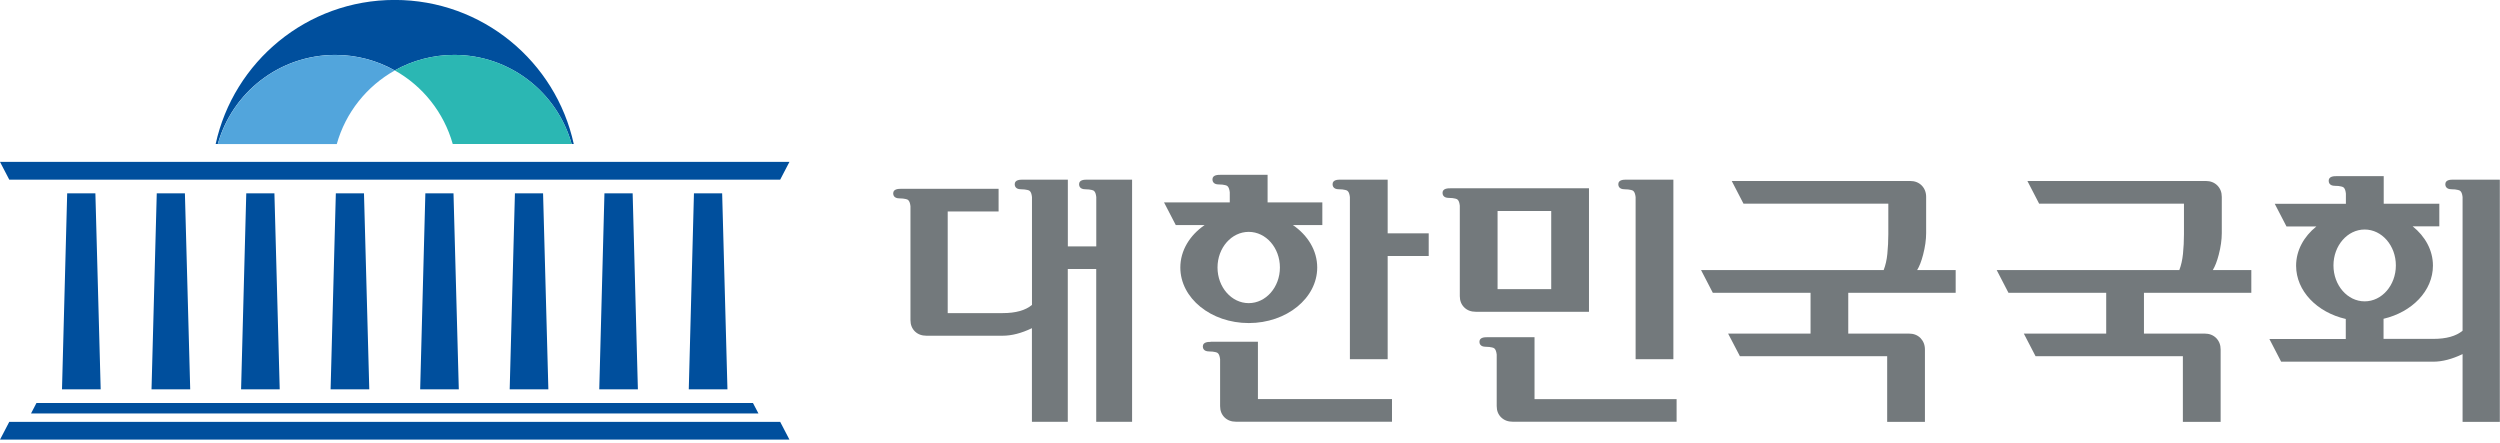
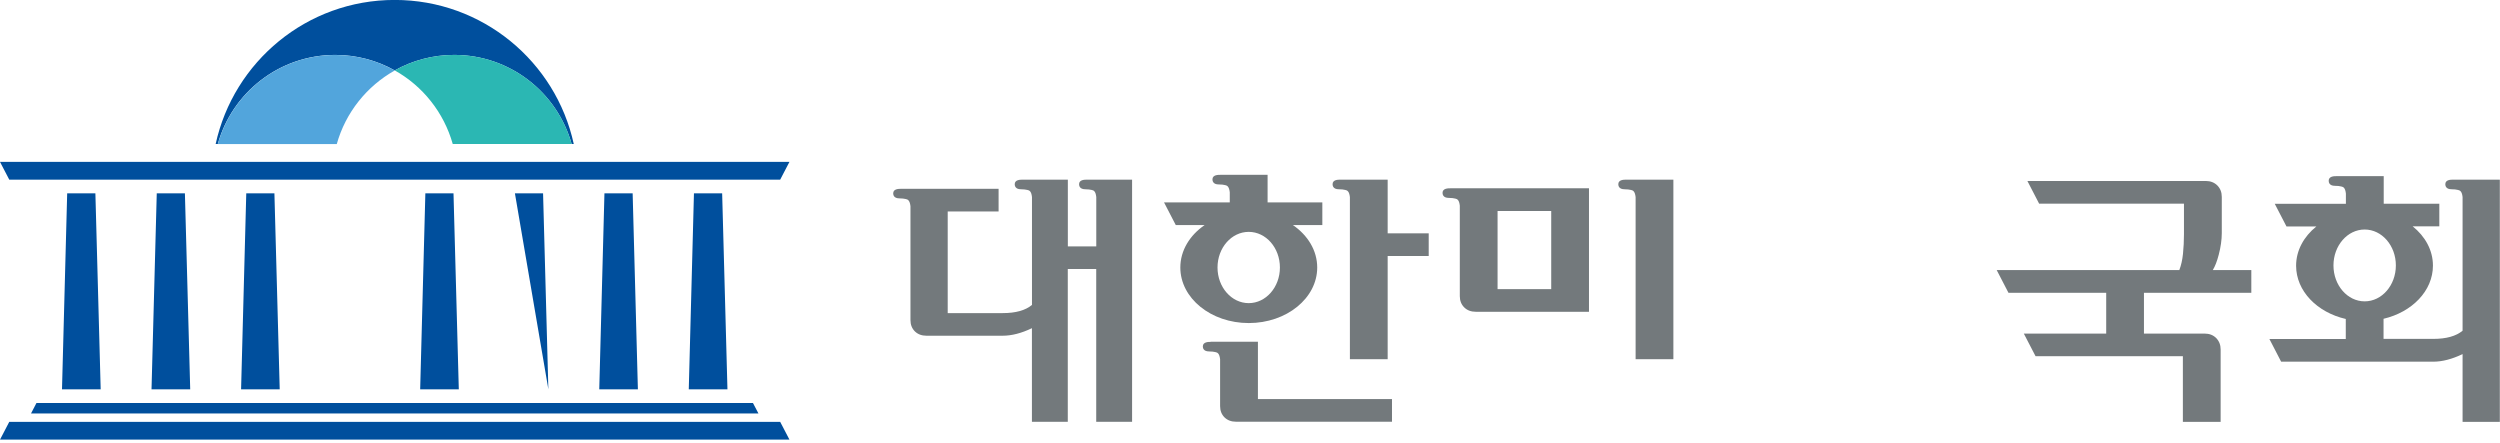
<svg xmlns="http://www.w3.org/2000/svg" width="350" height="62" viewBox="0 0 350 62" fill="none">
  <g clip-path="url(#clip0_35_203)">
    <g clip-path="url(#clip1_35_203)">
-       <path d="M273.794 40.981V37.805H268.402C268.709 37.306 268.991 36.597 269.233 35.662C269.515 34.582 269.66 33.566 269.66 32.632V27.57C269.66 26.918 269.442 26.378 269.031 25.959C268.612 25.547 268.08 25.338 267.419 25.338H242.444L244.088 28.513H264.365V32.785C264.365 33.719 264.316 34.646 264.228 35.541C264.147 36.387 263.97 37.145 263.712 37.813H238.148L239.793 40.989H253.477V46.703H241.936L243.588 49.87H264.204V59.057H269.49V48.935C269.49 48.282 269.273 47.75 268.862 47.323C268.443 46.904 267.903 46.703 267.25 46.703H258.756V40.989H273.778L273.794 40.981Z" fill="#73797C" />
      <path d="M315.185 40.981V37.805H309.793C310.099 37.306 310.381 36.597 310.623 35.662C310.905 34.582 311.05 33.566 311.05 32.632V27.57C311.05 26.918 310.841 26.378 310.422 25.959C310.003 25.547 309.463 25.338 308.81 25.338H283.835L285.479 28.513H305.755V32.785C305.755 33.719 305.707 34.646 305.618 35.541C305.53 36.387 305.361 37.145 305.103 37.813H279.539L281.183 40.989H294.868V46.703H283.335L284.979 49.87H305.602V59.057H310.889V48.935C310.889 48.282 310.68 47.75 310.26 47.323C309.841 46.904 309.301 46.703 308.649 46.703H300.154V40.989H315.177L315.185 40.981Z" fill="#73797C" />
      <path d="M341.538 28.521H333.72V24.661H327.112C326.814 24.661 326.016 24.653 326.016 25.306C326.016 25.515 326.096 26.015 326.886 26.015C327.249 26.015 327.563 26.047 327.797 26.112C328.071 26.168 328.337 26.297 328.425 27.103V28.529H318.464L320.108 31.705H324.291C322.542 33.107 321.454 35.057 321.454 37.201C321.454 40.747 324.396 43.737 328.409 44.656V47.46H317.715L319.359 50.636H340.651C341.916 50.636 343.286 50.281 344.761 49.572V59.057H349.976V25.153H343.448C343.149 25.153 342.344 25.136 342.344 25.789C342.344 25.999 342.424 26.498 343.222 26.498C343.577 26.498 343.899 26.531 344.125 26.595C344.399 26.652 344.673 26.78 344.761 27.586V46.3C343.843 47.065 342.472 47.444 340.659 47.444H333.696V44.632H333.688C337.685 43.697 340.611 40.723 340.611 37.185C340.611 35.041 339.531 33.091 337.774 31.689H341.505V28.513L341.538 28.521ZM326.685 37.161C326.685 34.38 328.643 32.132 331.053 32.132C333.462 32.132 335.421 34.38 335.421 37.161C335.421 39.941 333.462 42.19 331.053 42.19C328.643 42.19 326.685 39.941 326.685 37.161Z" fill="#73797C" />
      <path d="M204.373 41.456C204.373 42.101 204.582 42.633 205.001 43.044C205.412 43.447 205.952 43.648 206.605 43.648H222.458V26.361H203.059C202.761 26.361 201.955 26.353 201.955 26.998C201.955 27.208 202.036 27.707 202.834 27.707C203.188 27.707 203.502 27.739 203.744 27.804C204.018 27.86 204.284 27.989 204.373 28.795V41.456ZM217.171 40.481H209.66V29.537H217.171V40.481Z" fill="#73797C" />
-       <path d="M214.834 55.882V47.21H208.225C207.927 47.21 207.121 47.194 207.121 47.847C207.121 48.057 207.202 48.548 208 48.548C208.354 48.548 208.668 48.589 208.902 48.645C209.176 48.701 209.442 48.83 209.539 49.636V56.849C209.539 57.502 209.748 58.034 210.167 58.437C210.587 58.84 211.118 59.041 211.779 59.041H234.724V55.874H214.842L214.834 55.882Z" fill="#73797C" />
      <path d="M227.665 25.153C227.366 25.153 226.561 25.145 226.561 25.789C226.561 25.999 226.641 26.498 227.439 26.498C227.794 26.498 228.116 26.539 228.35 26.595C228.624 26.652 228.89 26.78 228.986 27.587V50.289H234.273V25.153H227.673H227.665Z" fill="#73797C" />
      <path d="M169.501 47.863C169.202 47.863 168.396 47.855 168.396 48.5C168.396 48.709 168.477 49.201 169.275 49.201C169.63 49.201 169.952 49.241 170.178 49.298C170.452 49.354 170.718 49.483 170.814 50.289V56.849C170.814 57.502 171.024 58.026 171.435 58.437C171.854 58.84 172.386 59.041 173.047 59.041H194.879V55.866H176.109V47.847H169.509L169.501 47.863Z" fill="#73797C" />
      <path d="M187.665 25.153C187.366 25.153 186.561 25.136 186.561 25.789C186.561 25.999 186.641 26.498 187.439 26.498C187.794 26.498 188.108 26.531 188.35 26.595C188.624 26.652 188.89 26.78 188.986 27.586V50.289H194.273V35.839H200.019V32.664H194.273V25.153H187.673H187.665Z" fill="#73797C" />
      <path d="M170.847 24.476C170.548 24.476 169.743 24.468 169.743 25.112C169.743 25.322 169.823 25.822 170.621 25.822C170.976 25.822 171.298 25.854 171.532 25.918C171.806 25.975 172.072 26.112 172.168 26.909V28.336H162.965L164.609 31.511H168.647C166.567 32.938 165.246 35.073 165.246 37.451C165.246 41.746 169.533 45.228 174.828 45.228C180.123 45.228 184.41 41.746 184.41 37.451C184.41 35.065 183.088 32.938 181.009 31.511H185.127V28.336H177.463V24.476H170.863H170.847ZM170.452 37.451C170.452 34.695 172.402 32.462 174.82 32.462C177.238 32.462 179.188 34.695 179.188 37.451C179.188 40.207 177.229 42.439 174.82 42.439C172.41 42.439 170.452 40.207 170.452 37.451Z" fill="#73797C" />
      <path d="M152.174 25.153C151.876 25.153 151.07 25.145 151.07 25.789C151.07 25.999 151.15 26.498 151.948 26.498C152.303 26.498 152.617 26.539 152.851 26.595C153.125 26.652 153.391 26.78 153.479 27.587V34.493H149.498V25.153H143.164C142.866 25.153 142.06 25.145 142.06 25.789C142.06 25.999 142.14 26.498 142.938 26.498C143.293 26.498 143.607 26.539 143.849 26.595C144.123 26.652 144.389 26.78 144.477 27.587V42.689C143.559 43.455 142.197 43.834 140.383 43.834H132.679V29.601H139.803V26.434H126.151C125.853 26.434 125.047 26.426 125.047 27.071C125.047 27.28 125.127 27.772 125.925 27.772C126.28 27.772 126.594 27.812 126.828 27.869C127.102 27.925 127.368 28.054 127.465 28.86V44.809C127.465 45.462 127.674 45.985 128.085 46.397C128.504 46.799 129.036 47.001 129.697 47.001H140.367C141.625 47.001 143.003 46.654 144.469 45.945V59.049H149.49V37.66H153.471V59.049H158.492V25.153H152.158H152.174Z" fill="#73797C" />
      <path d="M46.938 7.688C49.961 7.688 52.805 8.478 55.263 9.856C57.721 8.478 60.566 7.688 63.588 7.688C71.422 7.688 78.022 12.967 80.029 20.164H80.327C77.813 8.631 67.546 -0.008 55.255 -0.008C42.965 -0.008 32.714 8.631 30.191 20.164H30.49C32.496 12.967 39.097 7.688 46.93 7.688H46.938Z" fill="#004F9D" />
      <path d="M55.264 9.864C52.798 8.486 49.961 7.696 46.939 7.696C39.105 7.696 32.505 12.975 30.498 20.172H47.148C48.381 15.756 51.347 12.065 55.272 9.864H55.264Z" fill="#52A5DC" />
      <path d="M63.587 7.688C60.565 7.688 57.72 8.478 55.262 9.856C59.187 12.048 62.144 15.748 63.385 20.164H80.035C78.021 12.967 71.428 7.688 63.595 7.688H63.587Z" fill="#2BB7B3" />
      <path d="M110.523 61.548L109.225 59.057H1.298L0 61.548H110.523Z" fill="#004F9D" />
      <path d="M13.354 27.071L14.095 54.504H8.68L9.405 27.071H13.354Z" fill="#004F9D" />
      <path d="M25.887 27.071L26.629 54.504H21.213L21.946 27.071H25.887Z" fill="#004F9D" />
      <path d="M38.418 27.071L39.16 54.504H33.752L34.477 27.071H38.418Z" fill="#004F9D" />
-       <path d="M50.958 27.071L51.699 54.504H46.283L47.017 27.071H50.958Z" fill="#004F9D" />
      <path d="M63.49 27.071L64.232 54.504H58.824L59.55 27.071H63.49Z" fill="#004F9D" />
-       <path d="M76.03 27.071L76.771 54.504H71.356L72.089 27.071H76.03Z" fill="#004F9D" />
+       <path d="M76.03 27.071L76.771 54.504L72.089 27.071H76.03Z" fill="#004F9D" />
      <path d="M88.571 27.071L89.304 54.504H83.897L84.622 27.071H88.571Z" fill="#004F9D" />
      <path d="M101.102 27.071L101.843 54.504H96.428L97.153 27.071H101.102Z" fill="#004F9D" />
      <path d="M0 22.662L1.298 25.153H109.225L110.523 22.662H0Z" fill="#004F9D" />
      <path d="M5.103 56.422L4.346 57.881H106.181L105.415 56.422H5.103Z" fill="#004F9D" />
    </g>
  </g>
  <defs>
    <clipPath id="clip0_35_203">
      <rect width="350" height="61.548" fill="white" />
    </clipPath>
    <clipPath id="clip1_35_203">
      <rect width="350" height="61.548" fill="white" />
    </clipPath>
  </defs>
</svg>